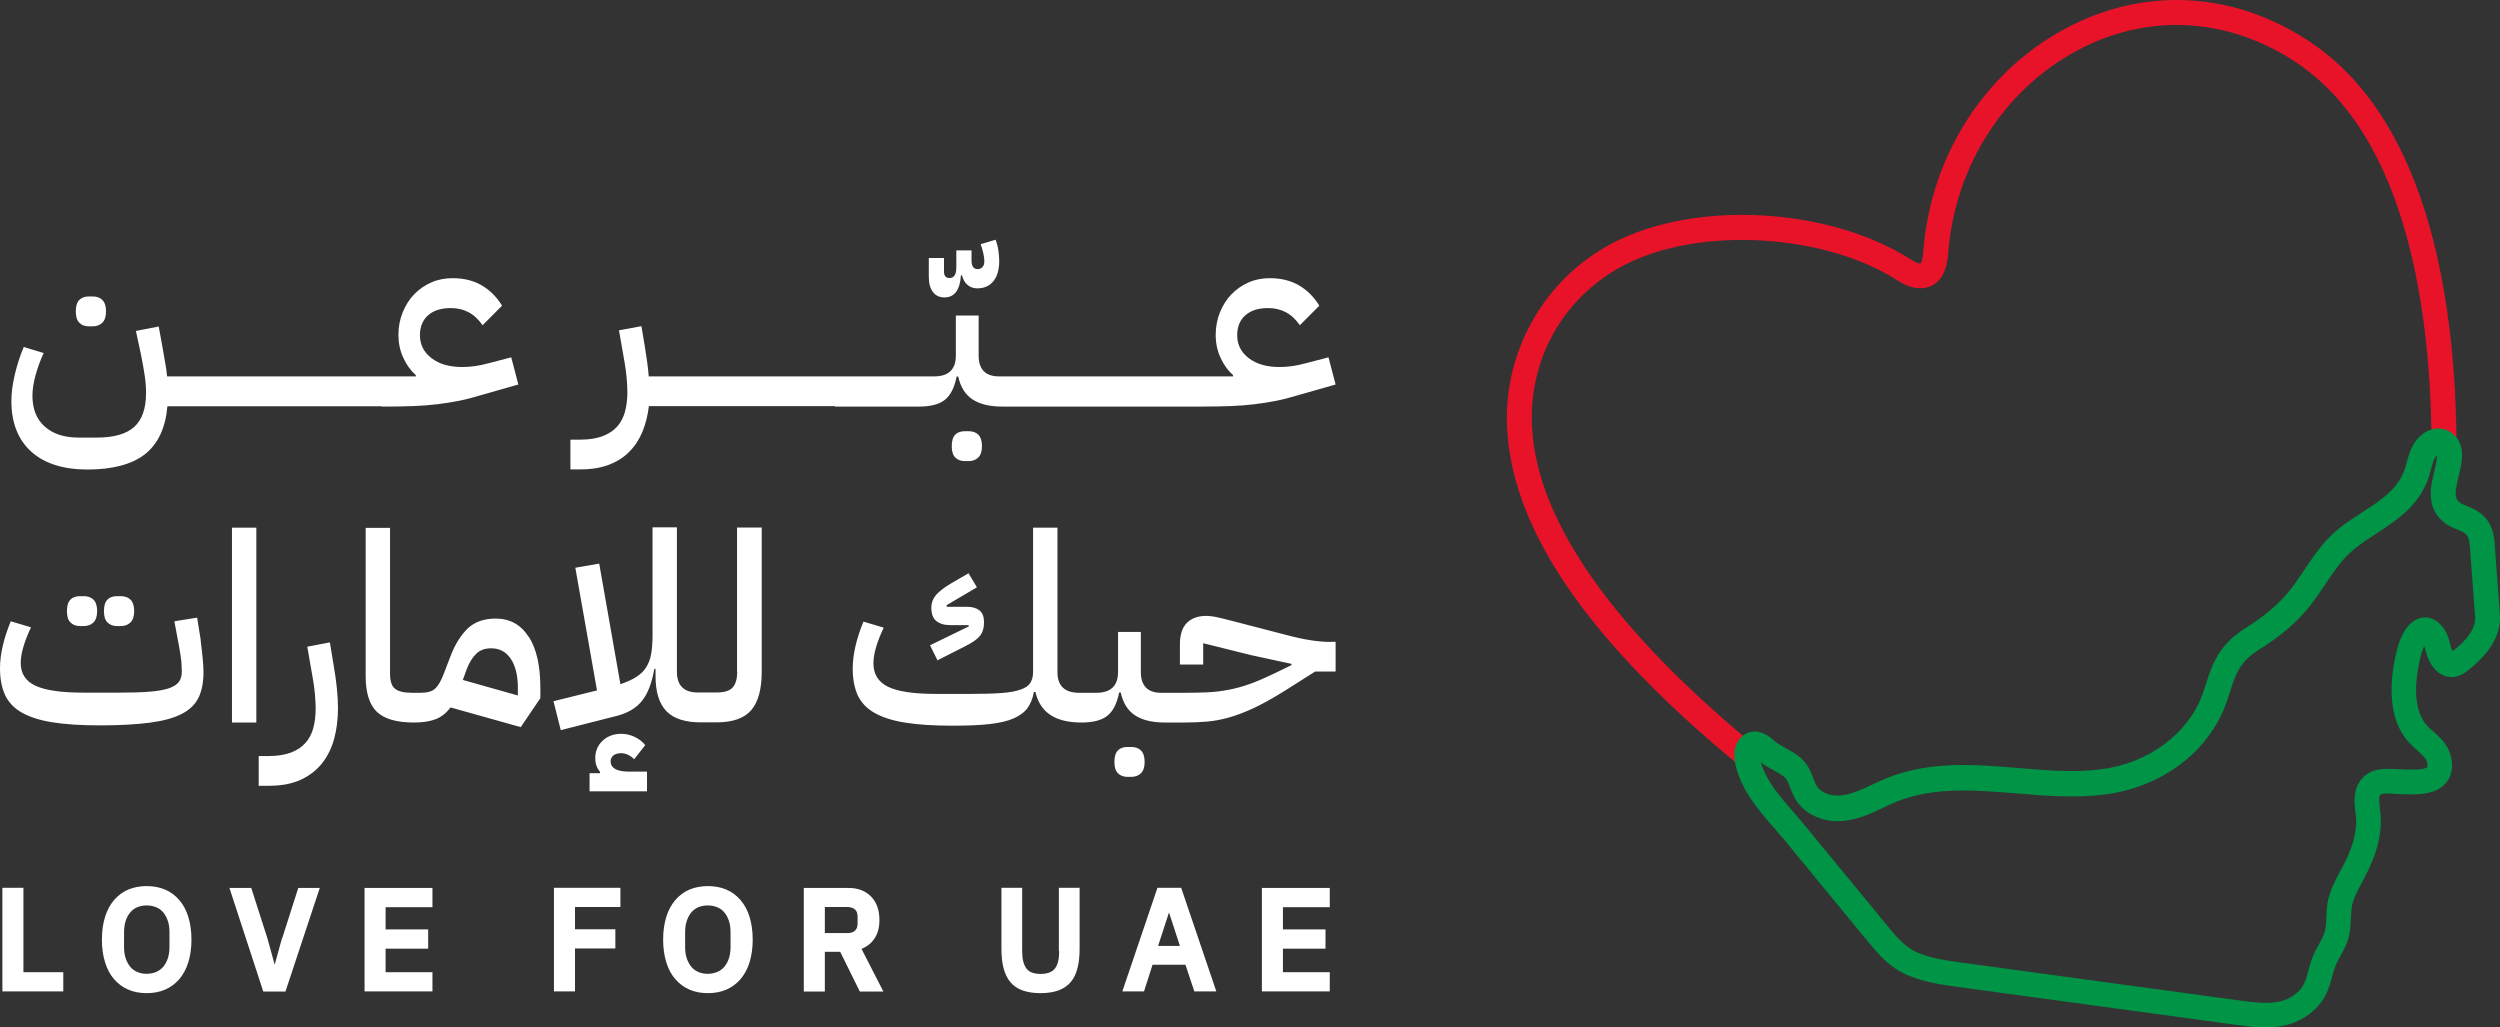
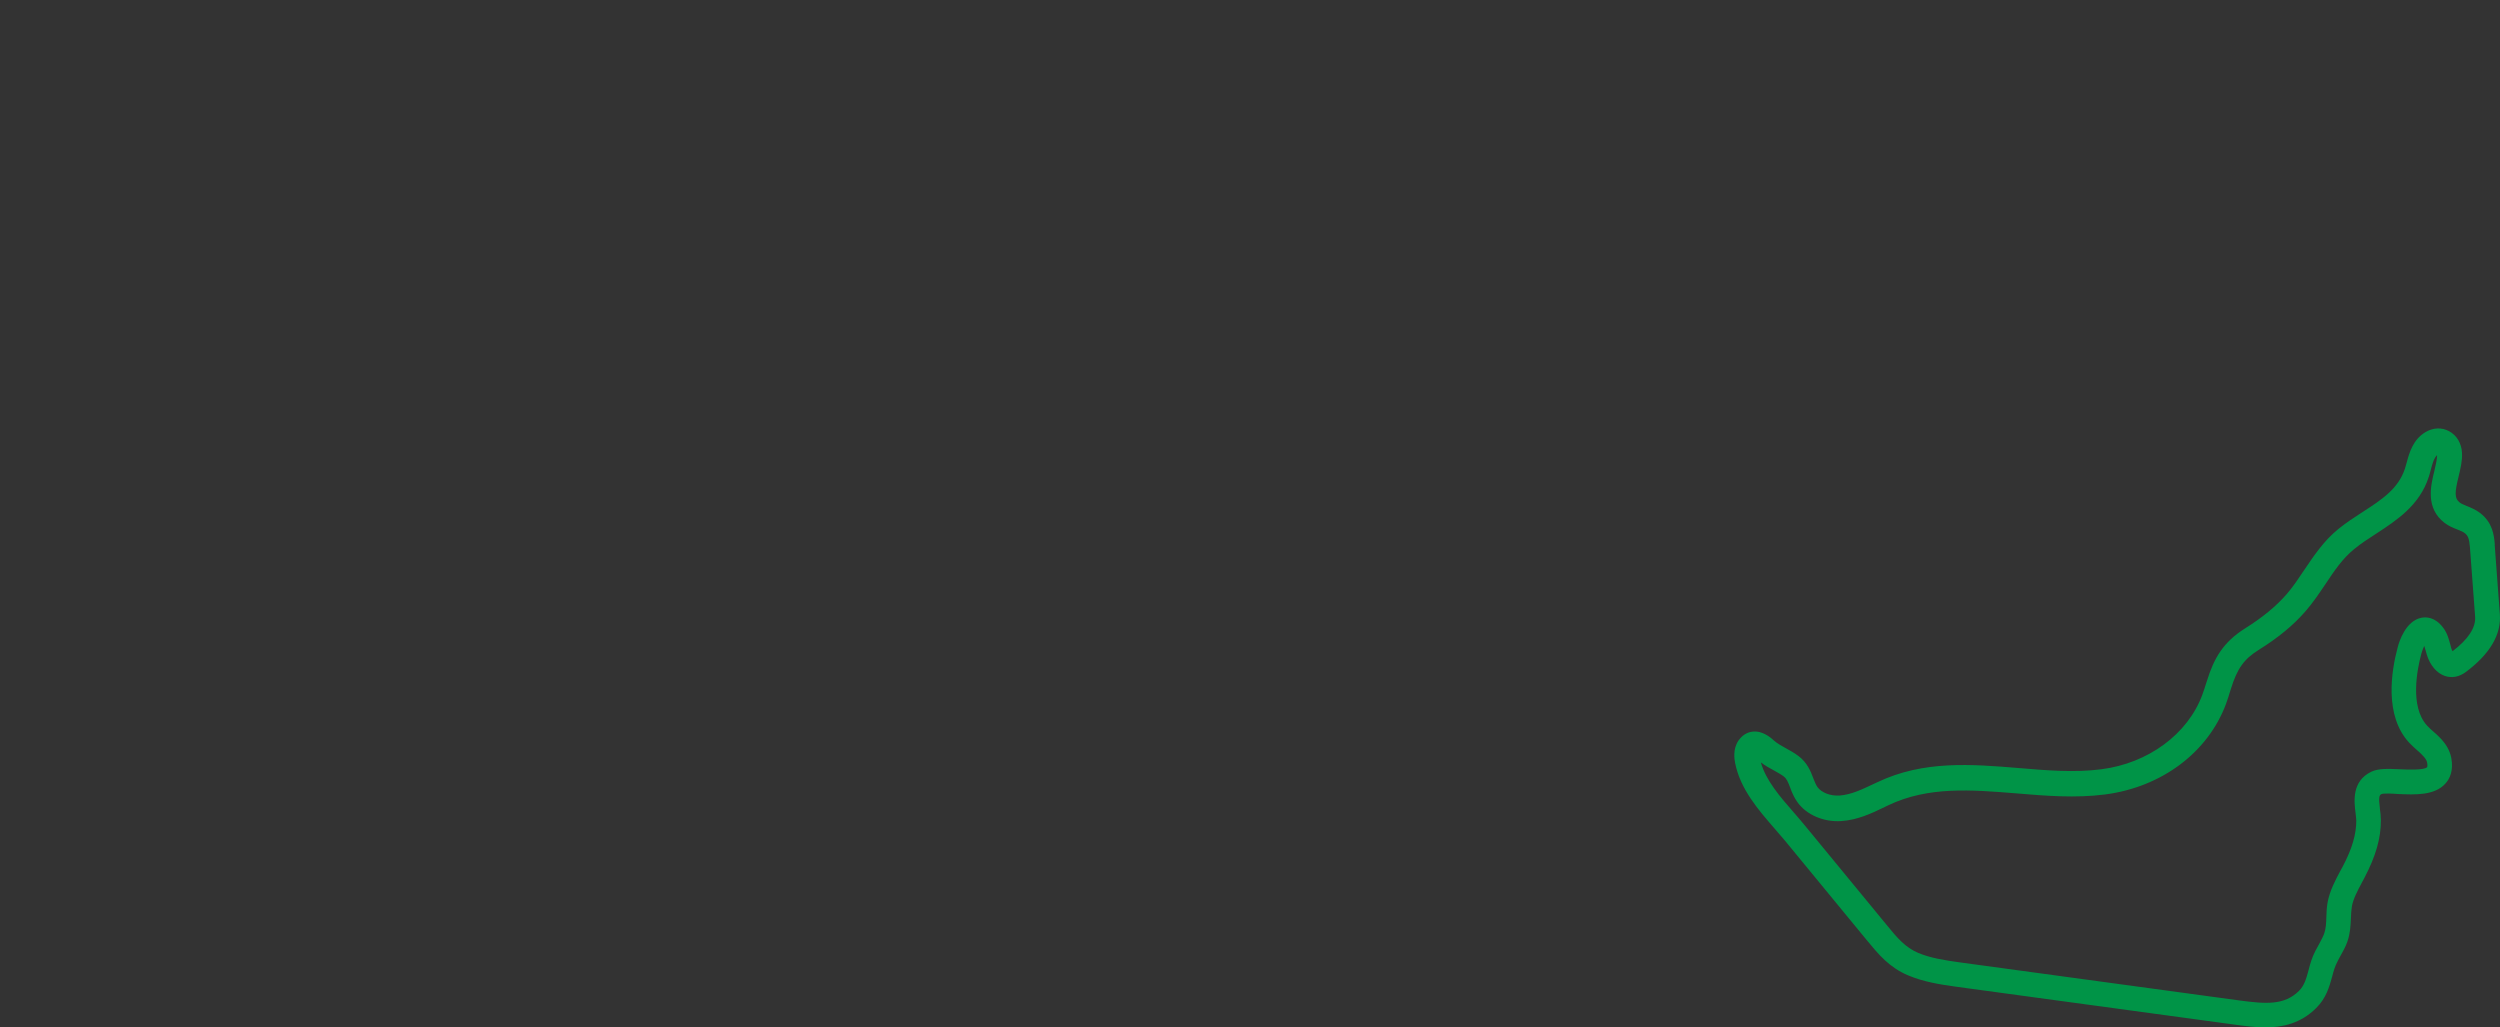
<svg xmlns="http://www.w3.org/2000/svg" width="146" height="60" viewBox="0 0 146 60" fill="none">
  <rect x="0" y="0" width="146" height="60" fill="#333333" stroke="none" />
-   <path d="M101.7 44.807C92.877 37.559 88.408 31.132 88.024 25.17C87.73 20.608 90.147 16.306 94.171 14.199C99.041 11.655 106.883 12.102 111.665 15.199C111.852 15.333 112.084 15.404 112.164 15.386C112.164 15.386 112.28 15.261 112.316 14.753C112.726 8.977 116.098 3.863 121.112 1.417C125.617 -0.788 130.657 -0.404 134.93 2.461C141.951 7.165 143.441 17.957 143.459 26.169H142.004C141.987 18.305 140.613 8.013 134.127 3.666C130.291 1.095 125.786 0.756 121.754 2.72C117.204 4.943 114.145 9.593 113.77 14.851C113.698 15.806 113.368 16.422 112.78 16.699C111.896 17.109 110.951 16.466 110.844 16.395C106.562 13.628 99.22 13.2 94.849 15.485C91.28 17.35 89.219 21.019 89.478 25.071C89.826 30.525 94.251 36.792 102.628 43.674L101.7 44.798V44.807Z" fill="#E91329" />
  <path d="M145.698 31.82C145.653 31.204 145.546 30.499 144.832 29.954C144.574 29.758 144.306 29.651 144.065 29.553C143.896 29.481 143.753 29.428 143.646 29.347C143.334 29.106 143.352 28.758 143.584 27.821C143.691 27.375 143.807 26.91 143.78 26.446C143.753 25.893 143.476 25.42 143.022 25.179C142.593 24.947 142.085 24.973 141.639 25.241C140.916 25.679 140.702 26.446 140.55 27.017C140.515 27.134 140.488 27.25 140.452 27.357C140.069 28.544 139.096 29.178 137.963 29.91C137.499 30.213 137.009 30.526 136.563 30.892C135.715 31.579 135.144 32.436 134.582 33.266C134.234 33.784 133.913 34.275 133.53 34.712C132.923 35.408 132.138 36.051 131.148 36.676C129.81 37.506 129.292 38.47 128.891 39.746L128.855 39.853C128.775 40.103 128.703 40.344 128.614 40.577C127.767 42.871 125.456 44.575 122.726 44.924C121.156 45.129 119.56 44.995 117.873 44.852C115.153 44.629 112.343 44.397 109.657 45.673L109.443 45.772C108.747 46.102 108.096 46.414 107.427 46.459C106.901 46.495 106.374 46.289 106.143 45.968C106.053 45.843 105.991 45.682 105.928 45.531L105.893 45.441C105.741 45.04 105.545 44.54 105.036 44.156C104.787 43.968 104.528 43.826 104.287 43.692C104.037 43.558 103.805 43.424 103.627 43.272C103.422 43.085 102.94 42.656 102.342 42.728C102.021 42.764 101.736 42.951 101.53 43.245C101.174 43.763 101.298 44.379 101.334 44.575C101.637 46.093 102.699 47.307 103.627 48.378C103.832 48.619 104.037 48.851 104.225 49.074L109.033 54.921C109.702 55.733 110.335 56.501 111.442 56.965C112.334 57.34 113.279 57.492 114.252 57.626L130.577 59.848C131.112 59.92 131.701 60 132.29 60C133.307 60 134.359 59.768 135.26 58.875C135.849 58.295 136.036 57.626 136.197 57.037C136.277 56.724 136.358 56.439 136.5 56.171C136.554 56.055 136.616 55.948 136.679 55.832C136.821 55.573 136.982 55.296 137.089 54.984C137.259 54.493 137.276 54.029 137.294 53.618C137.303 53.386 137.312 53.163 137.348 52.948C137.428 52.484 137.678 52.029 137.937 51.538L138.079 51.27C138.748 50.003 139.052 48.931 139.043 47.896C139.043 47.682 139.016 47.459 138.989 47.253C138.9 46.53 138.945 46.441 139.087 46.37C139.23 46.325 139.721 46.343 140.042 46.37C141.05 46.414 142.192 46.468 142.825 45.745C143.057 45.486 143.298 45.013 143.155 44.263C143.075 43.835 142.843 43.424 142.442 43.031C142.335 42.924 142.219 42.817 142.103 42.719C141.978 42.612 141.853 42.496 141.737 42.371C140.72 41.255 141.166 39.068 141.407 38.175C141.451 38.006 141.514 37.854 141.576 37.72C141.603 37.8 141.63 37.89 141.657 37.988C141.674 38.068 141.701 38.157 141.728 38.238C141.915 38.854 142.308 39.318 142.79 39.479C143.191 39.612 143.619 39.532 144.003 39.246C145.412 38.193 146.081 37.06 145.992 35.872L145.689 31.811L145.698 31.82ZM143.227 38.024C143.2 37.979 143.164 37.908 143.146 37.827C143.129 37.765 143.111 37.693 143.093 37.622C143.013 37.336 142.923 36.97 142.674 36.649C142.201 36.024 141.683 36.024 141.407 36.078C140.506 36.256 140.113 37.443 140.024 37.809C139.649 39.202 139.239 41.782 140.684 43.361C140.845 43.531 141.005 43.674 141.166 43.817C141.264 43.897 141.353 43.986 141.443 44.076C141.621 44.254 141.728 44.406 141.746 44.54C141.781 44.736 141.746 44.799 141.746 44.799C141.594 44.995 140.524 44.941 140.122 44.924C139.471 44.897 138.9 44.87 138.49 45.066C137.33 45.62 137.482 46.816 137.562 47.459C137.58 47.637 137.607 47.798 137.607 47.932C137.607 48.717 137.366 49.565 136.813 50.61L136.67 50.869C136.384 51.413 136.054 52.02 135.929 52.716C135.876 53.02 135.867 53.305 135.858 53.582C135.849 53.93 135.831 54.234 135.733 54.519C135.662 54.716 135.546 54.921 135.43 55.144C135.358 55.278 135.287 55.403 135.216 55.537C135.011 55.93 134.903 56.331 134.814 56.68C134.68 57.17 134.573 57.554 134.261 57.867C133.405 58.715 132.334 58.634 130.8 58.429L114.475 56.206C113.574 56.081 112.762 55.956 112.03 55.653C111.254 55.323 110.781 54.752 110.184 54.02L105.375 48.173C105.179 47.932 104.965 47.691 104.751 47.441C103.948 46.522 103.127 45.575 102.833 44.522C103.092 44.718 103.359 44.87 103.6 44.995C103.805 45.111 104.002 45.218 104.171 45.343C104.34 45.477 104.421 45.664 104.546 45.995L104.581 46.093C104.671 46.325 104.787 46.593 104.974 46.852C105.5 47.584 106.499 48.021 107.534 47.95C108.48 47.887 109.301 47.503 110.086 47.12L110.291 47.021C112.628 45.914 115.126 46.12 117.766 46.334C119.453 46.477 121.201 46.62 122.932 46.397C126.241 45.968 128.944 43.942 129.997 41.112C130.095 40.853 130.175 40.586 130.256 40.318L130.291 40.211C130.657 39.032 131.059 38.479 131.924 37.943C133.039 37.247 133.931 36.515 134.636 35.703C135.082 35.194 135.448 34.641 135.805 34.114C136.322 33.337 136.813 32.605 137.491 32.061C137.883 31.739 138.311 31.463 138.766 31.168C139.953 30.392 141.309 29.517 141.844 27.839C141.889 27.705 141.924 27.571 141.96 27.428C142.049 27.089 142.138 26.759 142.326 26.58C142.326 26.83 142.245 27.16 142.165 27.509C141.951 28.374 141.639 29.686 142.772 30.543C143.022 30.731 143.289 30.838 143.521 30.927C143.691 30.999 143.842 31.052 143.94 31.133C144.137 31.284 144.199 31.454 144.244 31.954L144.547 36.015C144.592 36.649 144.154 37.327 143.218 38.041L143.227 38.024Z" fill="#009447" />
-   <path d="M4.63 18.845C4.491 18.705 4.426 18.483 4.426 18.186C4.426 17.889 4.491 17.657 4.63 17.517C4.768 17.378 4.953 17.313 5.184 17.313H5.415C5.646 17.313 5.84 17.378 5.979 17.517C6.117 17.657 6.191 17.879 6.191 18.186C6.191 18.492 6.117 18.705 5.979 18.845C5.84 18.984 5.646 19.058 5.415 19.058H5.184C4.953 19.058 4.759 18.984 4.63 18.845ZM22.298 23.745C22.981 23.745 23.582 23.735 24.099 23.717C24.617 23.698 25.098 23.661 25.55 23.606C25.994 23.55 26.419 23.485 26.835 23.401C27.251 23.318 27.685 23.197 28.156 23.058L30.272 22.455L29.856 20.868L28.507 21.22C27.999 21.36 27.491 21.434 26.992 21.434C26.262 21.434 25.661 21.267 25.208 20.923C24.756 20.58 24.525 20.135 24.525 19.578C24.525 19.086 24.682 18.696 24.996 18.418C25.31 18.139 25.744 17.991 26.317 17.991C26.715 17.991 27.066 18.074 27.361 18.232C27.666 18.39 27.934 18.64 28.184 18.993L29.32 17.852C29.015 17.35 28.627 16.961 28.147 16.673C27.676 16.394 27.103 16.246 26.428 16.246C25.975 16.246 25.559 16.329 25.181 16.497C24.802 16.664 24.469 16.896 24.183 17.193C23.905 17.48 23.684 17.833 23.517 18.241C23.351 18.65 23.268 19.095 23.268 19.559C23.268 20.023 23.36 20.487 23.554 20.896C23.739 21.304 23.989 21.647 24.284 21.907V21.981H9.758C9.74 21.749 9.703 21.499 9.656 21.239C9.61 20.979 9.564 20.691 9.509 20.385L9.268 19.067L7.938 19.327L8.224 20.664C8.326 21.155 8.4 21.592 8.455 21.963C8.511 22.334 8.529 22.668 8.529 22.956C8.529 23.856 8.298 24.515 7.836 24.933C7.374 25.35 6.644 25.555 5.655 25.555H4.602C3.752 25.555 3.096 25.341 2.615 24.914C2.135 24.487 1.894 23.884 1.894 23.104C1.894 22.742 1.959 22.343 2.079 21.907C2.199 21.471 2.356 21.035 2.55 20.617L1.386 20.265C1.164 20.794 0.989 21.341 0.859 21.898C0.73 22.455 0.665 22.956 0.665 23.42C0.665 24.691 1.053 25.675 1.82 26.371C2.587 27.067 3.687 27.42 5.119 27.42C6.552 27.42 7.716 27.123 8.474 26.52C9.231 25.916 9.666 24.988 9.777 23.726H22.298V23.745ZM48.744 23.745H53.66C54.344 23.745 54.852 23.615 55.185 23.346C55.518 23.077 55.739 22.631 55.869 21.991H55.961C56.09 22.594 56.368 23.039 56.784 23.318C57.199 23.596 57.782 23.745 58.539 23.745L58.558 23.726V23.745H70.025C70.709 23.745 71.31 23.735 71.827 23.717C72.345 23.698 72.825 23.661 73.278 23.606C73.722 23.55 74.147 23.485 74.562 23.401C74.978 23.318 75.413 23.197 75.884 23.058L78 22.455L77.584 20.868L76.235 21.22C75.727 21.36 75.219 21.434 74.72 21.434C73.99 21.434 73.389 21.267 72.936 20.923C72.483 20.58 72.252 20.135 72.252 19.578C72.252 19.086 72.409 18.696 72.724 18.418C73.038 18.139 73.472 17.991 74.045 17.991C74.442 17.991 74.793 18.074 75.089 18.232C75.394 18.39 75.662 18.64 75.912 18.993L77.048 17.852C76.743 17.35 76.355 16.961 75.875 16.673C75.403 16.394 74.831 16.246 74.156 16.246C73.703 16.246 73.287 16.329 72.908 16.497C72.53 16.664 72.197 16.896 71.91 17.193C71.633 17.48 71.411 17.833 71.245 18.241C71.079 18.65 70.996 19.095 70.996 19.559C70.996 20.023 71.088 20.487 71.282 20.896C71.467 21.304 71.716 21.647 72.012 21.907V21.981H58.345C57.55 21.981 57.153 21.573 57.153 20.766V18.427H55.822V20.766C55.822 21.573 55.398 21.981 54.557 21.981H37.886C37.868 21.74 37.84 21.471 37.803 21.202C37.766 20.923 37.72 20.636 37.674 20.339L37.461 19.049L36.149 19.29L36.473 21.146C36.528 21.443 36.565 21.74 36.593 22.037C36.62 22.334 36.639 22.622 36.639 22.9C36.639 23.318 36.593 23.698 36.5 24.042C36.408 24.376 36.26 24.673 36.038 24.914C35.826 25.155 35.539 25.341 35.197 25.471C34.846 25.601 34.421 25.675 33.895 25.675H33.312V27.411H33.913C34.56 27.411 35.114 27.318 35.586 27.132C36.057 26.947 36.454 26.696 36.768 26.362C37.092 26.037 37.341 25.647 37.526 25.193C37.711 24.738 37.831 24.246 37.896 23.717H48.781L48.744 23.745ZM55.157 17.369C55.739 17.369 56.063 16.942 56.118 16.079H56.183C56.238 16.311 56.34 16.497 56.497 16.636C56.654 16.766 56.848 16.84 57.07 16.84C57.477 16.84 57.791 16.701 58.022 16.413C58.244 16.135 58.355 15.736 58.355 15.225C58.355 15.049 58.336 14.863 58.308 14.65C58.281 14.436 58.225 14.223 58.142 14L57.273 14.26C57.412 14.668 57.486 15.002 57.486 15.262C57.486 15.401 57.449 15.522 57.375 15.596C57.301 15.68 57.209 15.717 57.089 15.717C56.858 15.717 56.737 15.55 56.737 15.225V14.622H55.85V15.606C55.85 16.023 55.721 16.237 55.453 16.237C55.24 16.237 55.13 16.116 55.13 15.865V15.067H54.242V16.172C54.242 16.552 54.326 16.849 54.483 17.053C54.64 17.267 54.871 17.369 55.166 17.369H55.157ZM56.34 26.928H56.571C56.802 26.928 56.996 26.854 57.135 26.715C57.273 26.575 57.347 26.353 57.347 26.056C57.347 25.759 57.273 25.527 57.135 25.387C56.996 25.248 56.802 25.183 56.571 25.183H56.34C56.109 25.183 55.915 25.248 55.786 25.387C55.647 25.527 55.582 25.749 55.582 26.056C55.582 26.362 55.647 26.575 55.786 26.715C55.924 26.854 56.109 26.928 56.34 26.928ZM11.726 37.406L11.514 36.07L10.183 36.283L10.433 37.62C10.516 38.037 10.562 38.371 10.59 38.622C10.608 38.872 10.617 39.077 10.617 39.244C10.617 39.476 10.562 39.67 10.442 39.828C10.322 39.986 10.128 40.107 9.85 40.2C9.573 40.292 9.204 40.357 8.742 40.394C8.28 40.432 7.697 40.45 6.986 40.45H4.842C3.558 40.45 2.634 40.311 2.061 40.042C1.497 39.773 1.211 39.336 1.211 38.724C1.211 38.427 1.266 38.111 1.368 37.768C1.469 37.425 1.617 37.044 1.811 36.636L0.628 36.283C0.213 37.295 0 38.214 0 39.03C0 39.643 0.102 40.162 0.296 40.589C0.499 41.016 0.822 41.36 1.284 41.62C1.746 41.879 2.347 42.074 3.086 42.186C3.835 42.306 4.75 42.362 5.84 42.362C7.004 42.362 7.975 42.306 8.751 42.204C9.527 42.102 10.146 41.935 10.608 41.694C11.07 41.462 11.403 41.137 11.597 40.738C11.791 40.339 11.883 39.838 11.883 39.234C11.883 39.021 11.865 38.752 11.837 38.446C11.809 38.139 11.763 37.786 11.717 37.397L11.726 37.406ZM7.06 36.562C7.291 36.562 7.485 36.487 7.623 36.348C7.762 36.209 7.836 35.986 7.836 35.689C7.836 35.392 7.762 35.16 7.623 35.021C7.485 34.882 7.291 34.817 7.06 34.817H6.829C6.598 34.817 6.404 34.882 6.274 35.021C6.136 35.16 6.071 35.383 6.071 35.689C6.071 35.995 6.136 36.209 6.274 36.348C6.413 36.487 6.598 36.562 6.829 36.562H7.06ZM4.898 36.562C5.129 36.562 5.323 36.487 5.461 36.348C5.6 36.209 5.674 35.986 5.674 35.689C5.674 35.392 5.6 35.16 5.461 35.021C5.323 34.882 5.129 34.817 4.898 34.817H4.667C4.435 34.817 4.241 34.882 4.112 35.021C3.973 35.16 3.909 35.383 3.909 35.689C3.909 35.995 3.973 36.209 4.112 36.348C4.251 36.487 4.435 36.562 4.667 36.562H4.898ZM14.97 30.817H13.547V42.195H14.97V30.817ZM19.257 37.517L17.945 37.768L18.269 39.624C18.324 39.921 18.361 40.218 18.389 40.515C18.416 40.812 18.435 41.1 18.435 41.378C18.435 41.796 18.389 42.176 18.296 42.52C18.204 42.854 18.056 43.151 17.834 43.392C17.622 43.633 17.335 43.819 16.994 43.949C16.642 44.079 16.217 44.153 15.691 44.153H15.108V45.889H15.709C16.421 45.889 17.04 45.777 17.548 45.545C18.056 45.313 18.472 44.998 18.805 44.58C19.128 44.172 19.368 43.689 19.516 43.142C19.664 42.594 19.738 42 19.738 41.369C19.738 40.664 19.655 39.81 19.479 38.817L19.267 37.527L19.257 37.517ZM30.882 37.183C31.335 37.898 31.557 38.891 31.557 40.172V40.775L30.411 42.464L26.308 41.313C26.077 41.629 25.791 41.861 25.467 41.991C25.144 42.121 24.719 42.195 24.21 42.195V42.176L24.192 42.195H24.173C23.175 42.195 22.455 41.991 22.011 41.573C21.577 41.156 21.355 40.459 21.355 39.494V30.826H22.778V39.355C22.778 39.782 22.88 40.079 23.074 40.227C23.277 40.385 23.601 40.459 24.063 40.459H24.571C24.959 40.459 25.245 40.376 25.421 40.209C25.596 40.042 25.763 39.754 25.92 39.336L26.345 38.232C26.595 37.601 26.918 37.09 27.315 36.701C27.722 36.32 28.258 36.125 28.942 36.125C29.782 36.125 30.42 36.478 30.873 37.193L30.882 37.183ZM30.244 40.181C30.244 39.457 30.106 38.882 29.829 38.473C29.552 38.065 29.173 37.861 28.683 37.861C28.323 37.861 28.036 37.963 27.814 38.176C27.593 38.39 27.417 38.678 27.269 39.049L27.029 39.708L30.244 40.617V40.19V40.181ZM35.66 44.45C35.66 44.32 35.715 44.209 35.826 44.116C35.937 44.032 36.085 43.986 36.269 43.986C36.547 43.986 36.796 44.107 37.036 44.339L37.683 43.513C37.517 43.309 37.314 43.151 37.055 43.03C36.796 42.91 36.537 42.854 36.279 42.854C35.844 42.854 35.475 42.993 35.188 43.262C34.902 43.531 34.763 43.875 34.763 44.283C34.763 44.599 34.856 44.868 35.05 45.081L35.031 45.156H34.431V46.214H37.785V45.063H36.731C36.02 45.063 35.66 44.858 35.66 44.45ZM43.052 39.234C43.052 39.652 42.96 39.958 42.784 40.153C42.608 40.348 42.294 40.441 41.842 40.441H40.742C39.938 40.441 39.531 40.032 39.531 39.225V30.798H38.108V37.118C38.108 37.536 38.081 37.898 38.025 38.204C37.97 38.51 37.868 38.761 37.729 38.984C37.591 39.197 37.397 39.383 37.147 39.541C36.907 39.698 36.593 39.828 36.232 39.958L34.994 32.914L33.599 33.156L34.865 40.32L32.324 40.951L32.749 42.64L36.066 41.796C36.685 41.629 37.166 41.341 37.498 40.923C37.831 40.506 38.071 39.884 38.21 39.067H38.284V39.485C38.284 40.413 38.496 41.1 38.922 41.536C39.346 41.972 40.012 42.186 40.936 42.186H41.842C42.793 42.186 43.468 41.944 43.874 41.471C44.281 40.998 44.484 40.246 44.484 39.234V30.807H43.043V39.234H43.052ZM54.741 38.566L56.349 37.749C56.765 37.545 57.061 37.341 57.218 37.146C57.384 36.951 57.467 36.682 57.467 36.33C57.467 36.023 57.384 35.8 57.209 35.652C57.033 35.513 56.793 35.438 56.488 35.438H55.296L55.277 35.346L57.051 34.297L56.562 33.48L55.582 34.046C55.157 34.297 54.852 34.529 54.667 34.742C54.483 34.965 54.39 35.216 54.39 35.485C54.39 35.847 54.483 36.107 54.677 36.264C54.871 36.422 55.139 36.506 55.471 36.506H56.562L56.58 36.58L54.316 37.684L54.741 38.548V38.566ZM66.07 45.369C66.301 45.369 66.495 45.295 66.634 45.156C66.773 45.016 66.847 44.794 66.847 44.496C66.847 44.2 66.773 43.968 66.634 43.828C66.495 43.689 66.301 43.624 66.07 43.624H65.839C65.608 43.624 65.414 43.689 65.285 43.828C65.146 43.968 65.082 44.19 65.082 44.496C65.082 44.803 65.146 45.016 65.285 45.156C65.424 45.295 65.608 45.369 65.839 45.369H66.07ZM77.713 37.49C77.011 37.49 76.17 37.36 75.191 37.1L71.79 36.218C71.393 36.116 71.106 36.051 70.922 36.014C70.746 35.986 70.589 35.968 70.45 35.968C69.961 35.968 69.582 36.107 69.314 36.376C69.046 36.645 68.907 37.063 68.907 37.62V38.807H70.266V37.564L73.066 38.26L75.422 38.77V38.844L74.368 39.355C73.86 39.596 73.398 39.8 72.973 39.949C72.557 40.097 72.151 40.209 71.753 40.283C71.356 40.357 70.949 40.413 70.524 40.432C70.109 40.45 69.647 40.459 69.147 40.459H67.817C67.022 40.459 66.625 40.051 66.625 39.244V36.905H65.294V39.244C65.294 40.051 64.869 40.459 64.028 40.459H63.021C62.171 40.459 61.755 40.051 61.755 39.244V30.817H60.332V39.244C60.332 39.504 60.276 39.708 60.175 39.875C60.073 40.042 59.888 40.172 59.62 40.264C59.352 40.367 58.983 40.432 58.53 40.469C58.068 40.506 57.486 40.524 56.784 40.524H54.64C53.355 40.524 52.431 40.385 51.858 40.107C51.295 39.828 51.008 39.374 51.008 38.742C51.008 38.446 51.064 38.13 51.165 37.786C51.267 37.443 51.415 37.063 51.609 36.654L50.426 36.302C50.01 37.313 49.798 38.232 49.798 39.049C49.798 39.661 49.899 40.181 50.093 40.608C50.297 41.035 50.62 41.378 51.082 41.638C51.544 41.898 52.145 42.093 52.884 42.204C53.633 42.325 54.547 42.38 55.638 42.38C56.488 42.38 57.199 42.353 57.772 42.288C58.345 42.223 58.816 42.121 59.177 41.963C59.537 41.805 59.815 41.61 59.999 41.36C60.184 41.109 60.313 40.794 60.378 40.413H60.471C60.739 41.601 61.626 42.195 63.15 42.195C63.834 42.195 64.342 42.065 64.675 41.796C65.008 41.527 65.23 41.081 65.359 40.441H65.451C65.581 41.044 65.858 41.49 66.274 41.768C66.689 42.046 67.272 42.195 68.029 42.195L68.048 42.176V42.195H69.166C69.637 42.195 70.081 42.176 70.506 42.139C70.931 42.102 71.365 42.019 71.818 41.889C72.271 41.759 72.742 41.573 73.26 41.332C73.768 41.09 74.35 40.766 75.006 40.357L76.808 39.216H78V37.48H77.723L77.713 37.49ZM1.368 51.847H0.139V57.898H3.696V56.775H1.368V51.847ZM10.996 53.545C11.117 53.926 11.181 54.38 11.181 54.872C11.181 55.364 11.117 55.819 10.996 56.2C10.876 56.589 10.691 56.923 10.47 57.183C10.239 57.452 9.961 57.657 9.638 57.796C9.315 57.935 8.954 58 8.566 58C8.178 58 7.818 57.935 7.494 57.796C7.171 57.657 6.894 57.452 6.662 57.183C6.431 56.923 6.256 56.589 6.136 56.2C6.016 55.819 5.951 55.373 5.951 54.872C5.951 54.371 6.016 53.926 6.136 53.545C6.256 53.156 6.441 52.821 6.662 52.562C6.894 52.292 7.171 52.088 7.494 51.949C8.132 51.68 9 51.68 9.638 51.949C9.961 52.088 10.239 52.292 10.47 52.562C10.701 52.831 10.876 53.156 10.996 53.545ZM9.795 53.759C9.73 53.573 9.638 53.406 9.527 53.276C9.416 53.146 9.278 53.044 9.111 52.979C8.945 52.914 8.76 52.877 8.566 52.877C8.372 52.877 8.178 52.914 8.021 52.979C7.864 53.044 7.725 53.146 7.614 53.276C7.503 53.406 7.411 53.564 7.346 53.759C7.282 53.954 7.245 54.176 7.245 54.418V55.327C7.245 55.578 7.282 55.8 7.346 55.986C7.411 56.172 7.503 56.339 7.614 56.469C7.725 56.599 7.864 56.701 8.021 56.766C8.335 56.905 8.779 56.905 9.111 56.766C9.268 56.701 9.407 56.599 9.527 56.469C9.638 56.339 9.73 56.172 9.795 55.986C9.86 55.791 9.897 55.568 9.897 55.327V54.418C9.897 54.167 9.86 53.944 9.795 53.759ZM16.467 54.798L16.042 56.339L15.617 54.798L14.674 51.856H13.399L15.376 57.907H16.67L18.675 51.856H17.419L16.476 54.807L16.467 54.798ZM21.29 57.898H25.255V56.775H22.519V55.401H25.005V54.278H22.519V52.979H25.255V51.856H21.29V57.907V57.898ZM32.351 57.898H33.58V55.392H35.937V54.269H33.58V52.97H36.232V51.847H32.351V57.898ZM43.773 53.545C43.893 53.926 43.958 54.38 43.958 54.872C43.958 55.364 43.893 55.819 43.773 56.2C43.653 56.589 43.468 56.923 43.246 57.183C43.015 57.452 42.738 57.657 42.414 57.796C42.091 57.935 41.731 58 41.343 58C40.954 58 40.594 57.935 40.271 57.796C39.947 57.657 39.67 57.452 39.439 57.183C39.208 56.923 39.032 56.589 38.912 56.2C38.792 55.819 38.727 55.373 38.727 54.872C38.727 54.371 38.792 53.926 38.912 53.545C39.032 53.156 39.217 52.821 39.439 52.562C39.67 52.292 39.947 52.088 40.271 51.949C40.908 51.68 41.777 51.68 42.414 51.949C42.738 52.088 43.015 52.292 43.246 52.562C43.477 52.831 43.653 53.156 43.773 53.545ZM42.562 53.759C42.498 53.573 42.405 53.406 42.294 53.276C42.183 53.146 42.045 53.044 41.878 52.979C41.712 52.914 41.527 52.877 41.333 52.877C41.139 52.877 40.945 52.914 40.788 52.979C40.631 53.044 40.492 53.146 40.382 53.276C40.271 53.406 40.178 53.564 40.114 53.759C40.049 53.954 40.012 54.176 40.012 54.418V55.327C40.012 55.578 40.049 55.8 40.114 55.986C40.178 56.172 40.271 56.339 40.382 56.469C40.492 56.599 40.631 56.701 40.788 56.766C41.102 56.905 41.546 56.905 41.878 56.766C42.035 56.701 42.183 56.599 42.294 56.469C42.405 56.339 42.498 56.172 42.562 55.986C42.627 55.791 42.664 55.568 42.664 55.327V54.418C42.664 54.167 42.627 53.944 42.562 53.759ZM50.315 55.42L51.59 57.907H50.214L49.068 55.587H48.171V57.907H46.942V51.856H49.557C50.112 51.856 50.555 52.032 50.879 52.367C51.202 52.701 51.359 53.165 51.359 53.731C51.359 54.176 51.258 54.548 51.045 54.844C50.87 55.104 50.62 55.29 50.306 55.42H50.315ZM48.171 54.492H49.493C49.687 54.492 49.835 54.446 49.936 54.343C50.038 54.251 50.084 54.111 50.084 53.926V53.536C50.084 53.35 50.038 53.211 49.936 53.118C49.835 53.026 49.687 52.97 49.493 52.97H48.171V54.492ZM61.857 55.55C61.857 56.005 61.773 56.348 61.607 56.562C61.45 56.766 61.173 56.877 60.776 56.877C60.378 56.877 60.101 56.775 59.944 56.562C59.778 56.339 59.694 56.005 59.694 55.55V51.847H58.484V55.392C58.484 55.828 58.521 56.209 58.604 56.524C58.687 56.849 58.816 57.128 59.001 57.35C59.186 57.573 59.426 57.74 59.722 57.842C60.008 57.944 60.36 58 60.766 58C61.173 58 61.524 57.944 61.81 57.842C62.106 57.731 62.346 57.573 62.531 57.35C62.716 57.137 62.845 56.858 62.929 56.524C63.012 56.209 63.049 55.828 63.049 55.392V51.847H61.838V55.55H61.857ZM68.981 51.847L71.033 57.898H69.748L69.231 56.339H67.309L66.81 57.898H65.544L67.595 51.847H68.972H68.981ZM68.27 53.285L67.632 55.244H68.907L68.27 53.285ZM73.694 57.898H77.658V56.775H74.923V55.401H77.409V54.278H74.923V52.979H77.658V51.856H73.694V57.907V57.898Z" fill="white" />
</svg>